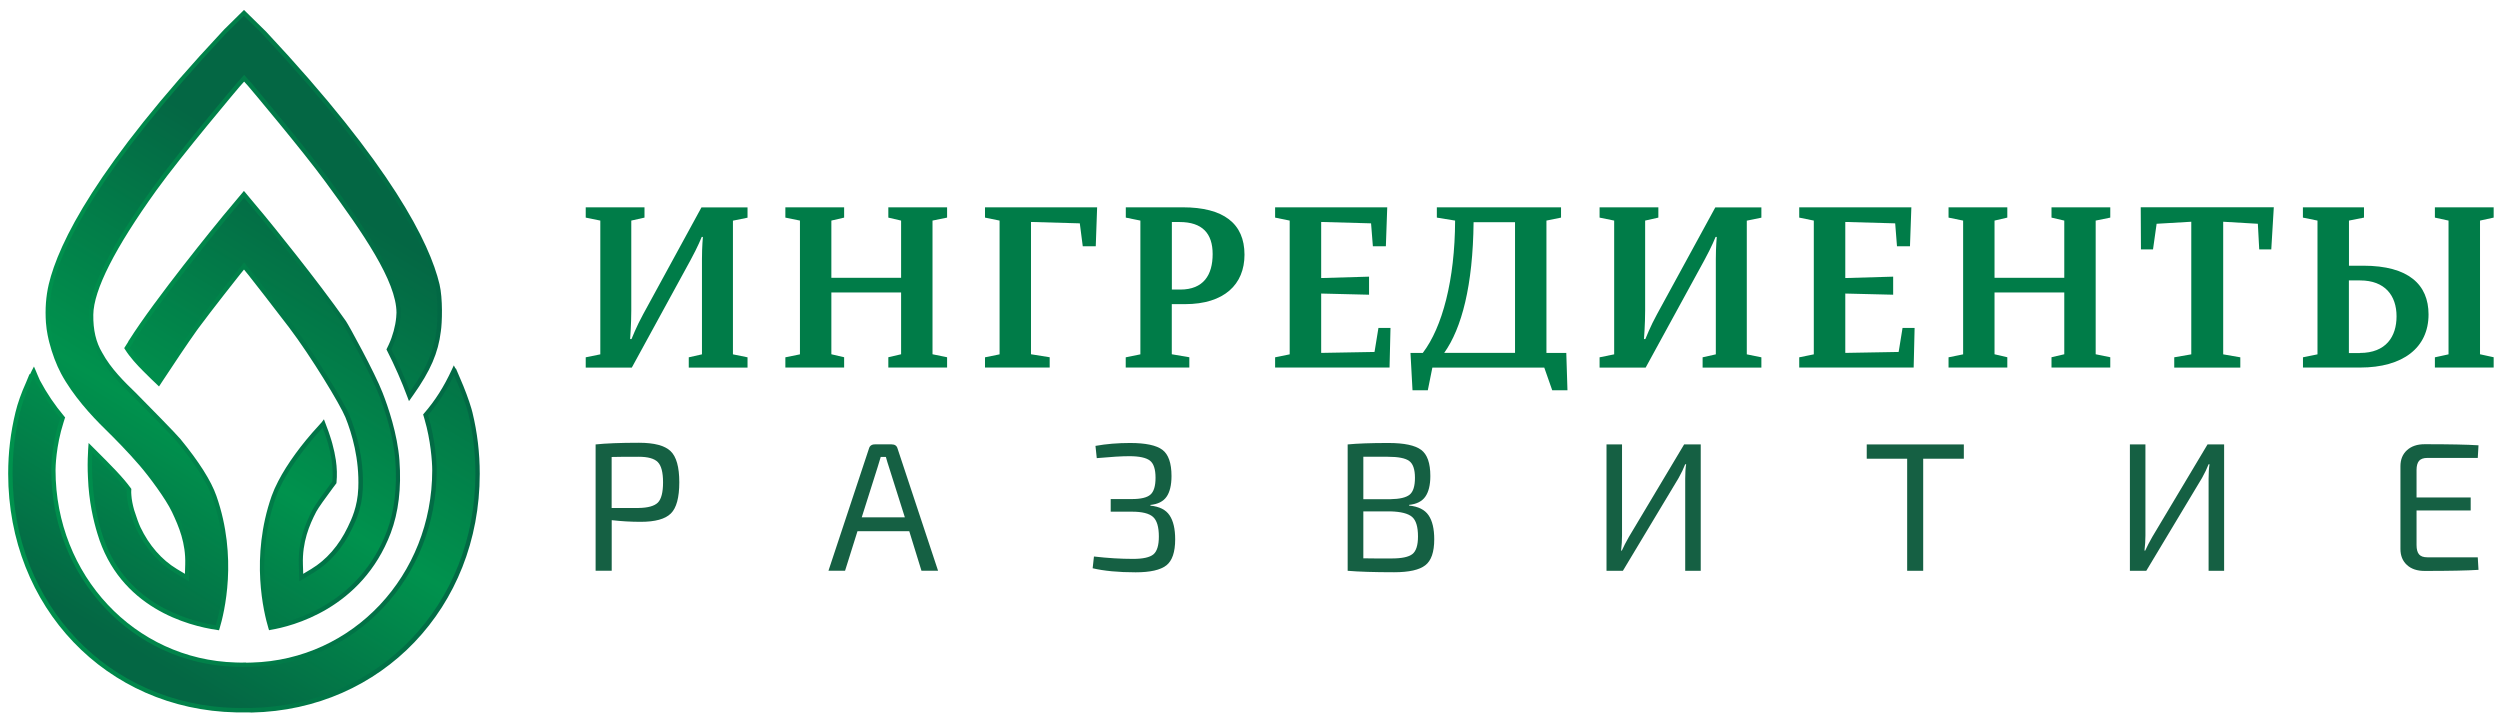
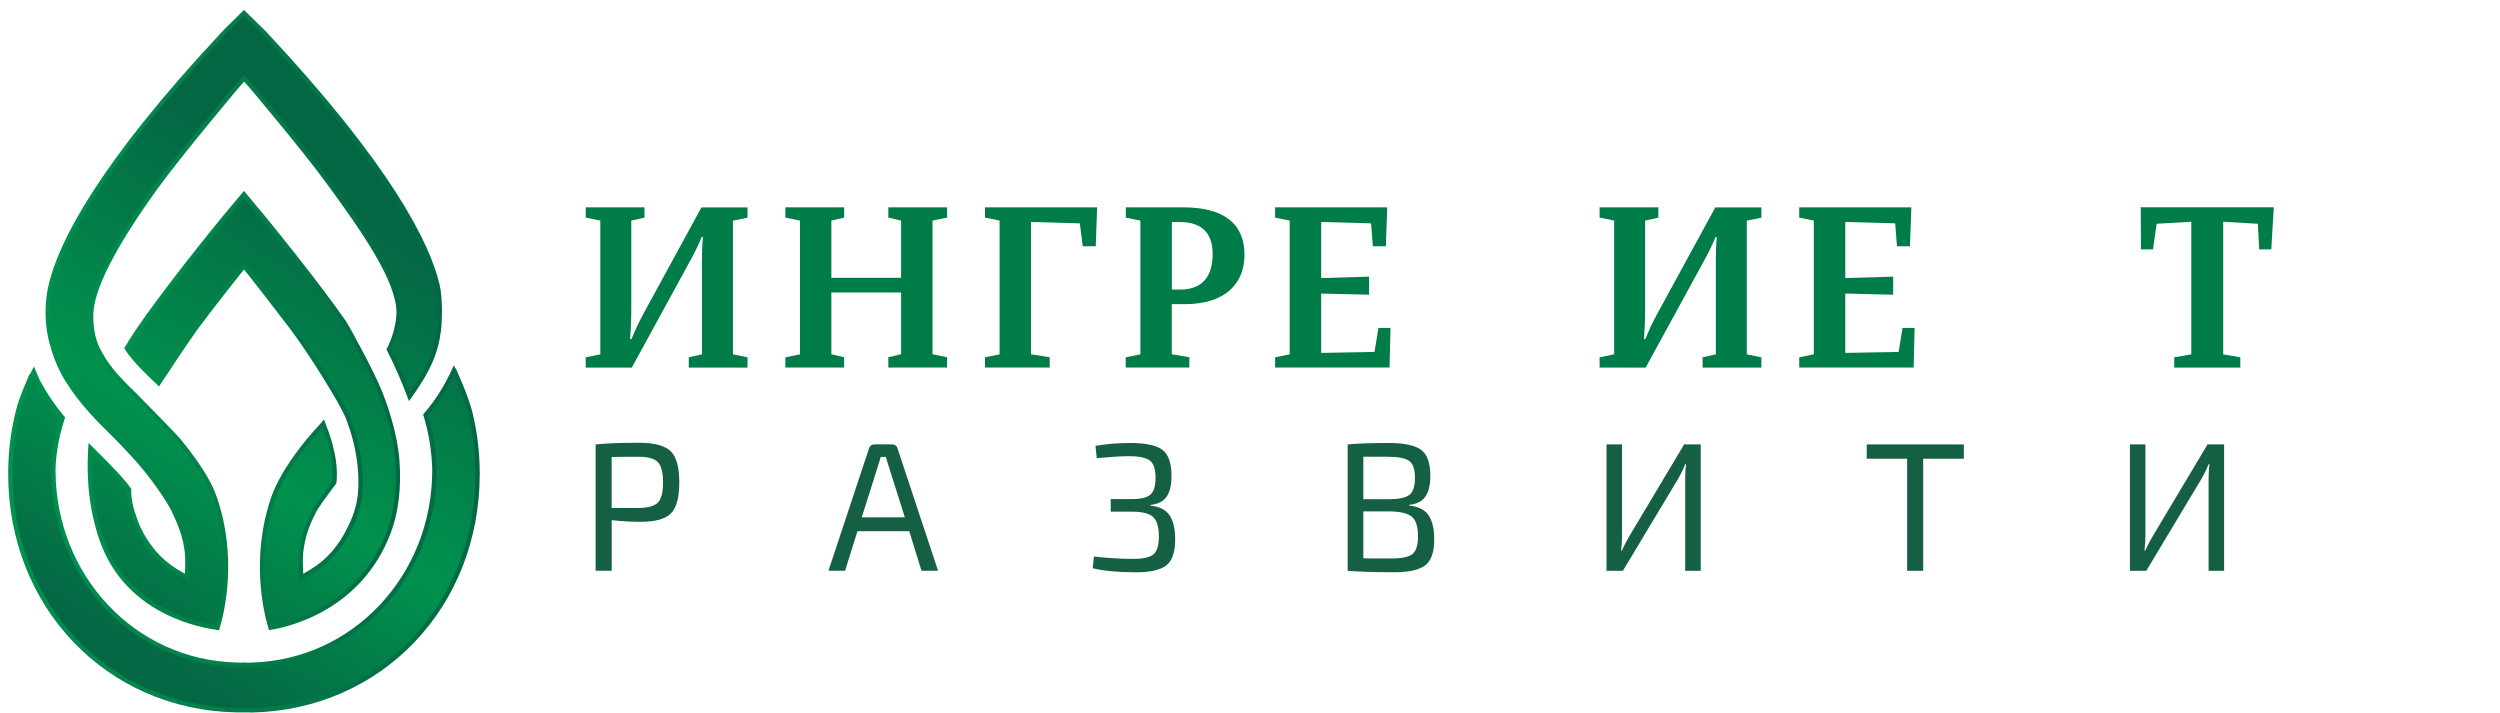
<svg xmlns="http://www.w3.org/2000/svg" width="228" height="65" viewBox="0 0 228 65" fill="none">
  <path d="M53.418 32.587L54.748 32.316V20.117L53.418 19.846V18.907H58.778V19.846L57.573 20.117V28.327C57.573 29.558 57.468 30.921 57.468 30.921H57.593C57.593 30.921 58.073 29.71 58.653 28.665L63.974 18.913H68.175V19.853L66.844 20.124V32.316L68.175 32.587V33.527H62.815V32.587L64.019 32.316V23.63C64.019 22.479 64.105 21.606 64.105 21.606H64C64 21.606 63.664 22.466 62.959 23.756L57.619 33.527H53.418V32.587Z" fill="#007C48" />
  <path d="M71.625 32.587L72.955 32.316V20.117L71.625 19.846V18.907H76.985V19.846L75.82 20.117V25.337H82.18V20.117L81.015 19.846V18.907H86.375V19.846L85.045 20.117V32.309L86.375 32.581V33.52H81.015V32.581L82.18 32.309V26.673H75.82V32.309L76.985 32.581V33.52H71.625V32.587Z" fill="#007C48" />
  <path d="M89.832 32.587L91.162 32.316V20.117L89.832 19.846V18.907H100.058L99.933 22.459H98.748L98.478 20.369L94.027 20.243V32.309L95.732 32.581V33.52H89.832V32.587Z" fill="#007C48" />
  <path d="M102.673 32.587L104.003 32.316V20.117L102.673 19.846V18.907H107.868C111.569 18.907 113.498 20.369 113.498 23.226C113.498 25.939 111.648 27.738 108.072 27.738H106.867V32.309L108.467 32.581V33.52H102.666V32.587H102.673ZM107.644 26.408C109.764 26.408 110.594 25.072 110.594 23.173C110.594 21.275 109.639 20.249 107.578 20.249H106.874V26.408H107.644Z" fill="#007C48" />
  <path d="M116.29 32.587L117.62 32.316V20.117L116.29 19.846V18.907H126.516L126.391 22.459H125.206L125.041 20.369L120.491 20.243V25.357L124.857 25.231V26.878L120.491 26.772V32.184L125.357 32.098L125.713 29.908H126.813L126.727 33.52H116.29V32.587Z" fill="#007C48" />
-   <path d="M128.636 32.19H129.756C131.54 29.848 132.686 25.548 132.706 20.117L131.04 19.846V18.907H142.366V19.846L141.035 20.117V32.19H142.846L142.952 35.59H141.562L140.838 33.526H130.631L130.217 35.59H128.821L128.636 32.19ZM138.171 32.19V20.263H134.391C134.332 26.044 133.311 29.934 131.711 32.184H138.171V32.19Z" fill="#007C48" />
  <path d="M145.882 32.587L147.212 32.316V20.117L145.882 19.846V18.907H151.242V19.846L150.037 20.117V28.327C150.037 29.557 149.931 30.92 149.931 30.92H150.057C150.057 30.92 150.537 29.709 151.117 28.664L156.437 18.913H160.638V19.852L159.308 20.124V32.316L160.638 32.587V33.526H155.278V32.587L156.483 32.316V23.63C156.483 22.479 156.569 21.606 156.569 21.606H156.464C156.464 21.606 156.128 22.466 155.423 23.756L150.083 33.526H145.882V32.587Z" fill="#007C48" />
  <path d="M164.089 32.587L165.419 32.316V20.117L164.089 19.846V18.907H174.316L174.19 22.459H173.005L172.841 20.369L168.29 20.243V25.357L172.656 25.231V26.878L168.29 26.772V32.184L173.157 32.098L173.512 29.908H174.612L174.526 33.52H164.089V32.587Z" fill="#007C48" />
-   <path d="M177.707 32.587L179.037 32.316V20.117L177.707 19.846V18.907H183.067V19.846L181.901 20.117V25.337H188.262V20.117L187.097 19.846V18.907H192.457V19.846L191.126 20.117V32.309L192.457 32.581V33.52H187.097V32.581L188.262 32.309V26.673H181.901V32.309L183.067 32.581V33.52H177.707V32.587Z" fill="#007C48" />
  <path d="M198.284 32.587L199.845 32.316V20.223L196.684 20.408L196.355 22.743H195.255L195.235 18.9H207.371L207.141 22.743H206.041L205.916 20.408L202.755 20.223V32.316L204.316 32.587V33.526H198.291V32.587H198.284Z" fill="#007C48" />
-   <path d="M210.025 32.587L211.355 32.316V20.117L210.025 19.846V18.907H215.596V19.846L214.226 20.117V24.232H215.536C219.672 24.232 221.483 25.965 221.483 28.677C221.483 31.727 219.132 33.52 215.247 33.52H210.031V32.587H210.025ZM215.22 32.19C217.611 32.19 218.565 30.689 218.565 28.849C218.565 26.951 217.505 25.575 215.24 25.575H214.219V32.197H215.22V32.19ZM222.062 32.587L223.306 32.316V20.117L222.062 19.846V18.907H227.422V19.846L226.177 20.117V32.309L227.422 32.581V33.52H222.062V32.587Z" fill="#007C48" />
  <path d="M54.32 52.056V40.532C55.248 40.433 56.572 40.38 58.277 40.38C59.66 40.38 60.621 40.631 61.155 41.141C61.688 41.65 61.952 42.596 61.952 43.985C61.952 45.375 61.695 46.327 61.181 46.83C60.668 47.339 59.752 47.591 58.429 47.591C57.54 47.591 56.664 47.538 55.788 47.439V52.05H54.32V52.056ZM55.782 46.327H58.244C59.1 46.314 59.68 46.149 59.996 45.838C60.312 45.52 60.47 44.905 60.47 43.992C60.47 43.079 60.312 42.464 59.989 42.14C59.667 41.816 59.087 41.657 58.244 41.657C57.046 41.657 56.229 41.663 55.782 41.677V46.327Z" fill="#156043" />
  <path d="M82.924 48.444H78.203L77.07 52.05H75.556L79.243 40.929C79.309 40.664 79.493 40.526 79.79 40.526H81.317C81.614 40.526 81.798 40.658 81.864 40.929L85.551 52.05H84.037L82.924 48.444ZM82.522 47.181L81.074 42.603C80.975 42.312 80.883 42.001 80.791 41.67H80.323L80.04 42.603L78.591 47.181H82.522Z" fill="#156043" />
  <path d="M100.025 41.782L99.907 40.664C100.894 40.486 101.948 40.4 103.067 40.4C104.483 40.4 105.471 40.611 106.017 41.028C106.564 41.445 106.841 42.239 106.841 43.41C106.841 44.243 106.689 44.879 106.386 45.309C106.083 45.739 105.589 45.983 104.918 46.049V46.115C105.741 46.195 106.32 46.486 106.663 46.995C107.005 47.505 107.176 48.233 107.176 49.192C107.176 50.349 106.906 51.143 106.373 51.56C105.833 51.983 104.905 52.195 103.574 52.195C101.988 52.195 100.684 52.069 99.65 51.825L99.768 50.753C101.02 50.898 102.211 50.971 103.344 50.971C104.24 50.971 104.859 50.832 105.188 50.561C105.517 50.29 105.688 49.747 105.688 48.934C105.688 48.054 105.51 47.459 105.155 47.141C104.799 46.823 104.161 46.665 103.225 46.665H101.296V45.514H103.225C104.049 45.514 104.608 45.381 104.918 45.11C105.227 44.845 105.385 44.329 105.385 43.575C105.385 42.795 105.214 42.272 104.872 42.007C104.529 41.743 103.904 41.604 102.995 41.604C102.317 41.604 101.329 41.663 100.025 41.782Z" fill="#156043" />
  <path d="M128.511 46.043V46.109C129.341 46.188 129.933 46.479 130.282 46.989C130.631 47.498 130.802 48.226 130.802 49.185C130.802 50.343 130.532 51.137 129.986 51.553C129.446 51.977 128.498 52.188 127.148 52.188C125.311 52.188 123.895 52.142 122.907 52.056V40.532C123.783 40.446 125.021 40.4 126.628 40.4C128.057 40.4 129.051 40.611 129.611 41.028C130.17 41.445 130.447 42.239 130.447 43.41C130.447 44.243 130.289 44.879 129.979 45.309C129.683 45.725 129.189 45.977 128.511 46.043ZM124.336 45.527H126.799C127.655 45.514 128.241 45.375 128.564 45.11C128.886 44.845 129.044 44.329 129.044 43.575C129.044 42.808 128.867 42.292 128.518 42.041C128.169 41.782 127.517 41.657 126.562 41.657H124.336V45.527ZM124.336 46.645V50.918C124.79 50.931 125.647 50.931 126.911 50.931C127.839 50.931 128.478 50.799 128.814 50.528C129.15 50.263 129.321 49.727 129.321 48.927C129.321 48.047 129.143 47.452 128.781 47.141C128.419 46.83 127.767 46.665 126.812 46.638H124.336V46.645Z" fill="#156043" />
  <path d="M155.1 52.056H153.691V43.655C153.691 43.132 153.717 42.689 153.777 42.338H153.691C153.546 42.715 153.349 43.132 153.092 43.589L148.008 52.056H146.514V40.532H147.929V48.848C147.929 49.258 147.903 49.714 147.844 50.217H147.91C148.074 49.847 148.292 49.43 148.555 48.967L153.592 40.532H155.107V52.056H155.1Z" fill="#156043" />
  <path d="M179.102 41.835H175.395V52.056H173.933V41.835H170.246V40.532H179.102V41.835Z" fill="#156043" />
  <path d="M202.834 52.056H201.424V43.655C201.424 43.132 201.451 42.689 201.51 42.338H201.424C201.28 42.715 201.082 43.132 200.825 43.589L195.742 52.056H194.247V40.532H195.663V48.848C195.663 49.258 195.636 49.714 195.577 50.217H195.643C195.808 49.847 196.025 49.43 196.288 48.967L201.326 40.532H202.84V52.056H202.834Z" fill="#156043" />
-   <path d="M225.973 50.832L226.039 51.97C225.018 52.036 223.385 52.069 221.133 52.069C220.448 52.069 219.908 51.891 219.513 51.527C219.118 51.163 218.92 50.68 218.92 50.065V42.517C218.92 41.908 219.118 41.419 219.52 41.055C219.921 40.691 220.455 40.512 221.133 40.512C223.385 40.512 225.018 40.545 226.039 40.612L225.973 41.763H221.37C221.028 41.763 220.777 41.849 220.619 42.027C220.468 42.206 220.389 42.484 220.389 42.861V45.368H225.327V46.552H220.389V49.708C220.389 50.098 220.468 50.383 220.619 50.561C220.777 50.74 221.021 50.826 221.37 50.826H225.973V50.832Z" fill="#156043" />
  <path d="M30.226 44.343C30.318 44.217 30.41 44.098 30.489 43.999C30.555 43.33 30.529 42.656 30.43 41.981C30.364 41.498 30.259 41.015 30.12 40.526C30.094 40.426 30.068 40.327 30.035 40.234C29.995 40.089 29.949 39.943 29.903 39.804C29.864 39.679 29.818 39.546 29.771 39.421C29.679 39.163 29.587 38.911 29.482 38.653L29.475 38.66C29.383 38.759 29.304 38.852 29.212 38.951C27.539 40.757 26.301 42.523 25.557 43.965C25.314 44.435 25.109 44.878 24.965 45.302C23.042 50.793 24.201 55.688 24.675 57.249C26.578 56.932 32.853 55.377 35.454 48.55C36.159 46.698 36.422 44.501 36.244 42.007C36.073 39.639 35.211 37.158 34.717 35.888C34.012 34.082 31.648 29.769 31.398 29.405C28.718 25.581 24.477 20.395 24.003 19.819L22.252 17.722L20.5 19.826C19.861 20.607 14.31 27.401 11.953 31.132C11.953 31.138 11.96 31.138 11.96 31.145C11.894 31.251 11.828 31.357 11.762 31.456C11.703 31.555 11.63 31.654 11.578 31.747C11.999 32.428 12.592 33.077 13.197 33.685C13.448 33.937 13.704 34.188 13.948 34.426L14.475 34.935C14.475 34.935 14.475 34.935 14.475 34.929C14.534 34.836 14.6 34.737 14.672 34.631C15.528 33.328 17.01 31.105 17.807 30C17.873 29.908 17.939 29.822 17.991 29.749C19.17 28.155 21.639 25.032 21.718 24.933L22.258 24.265L22.798 24.933C22.897 25.052 25.333 28.168 26.519 29.742C28.56 32.441 31.227 36.861 31.688 37.992C32.287 39.487 32.985 41.835 32.873 44.534C32.8 46.288 32.221 47.478 31.945 48.054L31.892 48.166C31.082 49.866 29.91 51.216 28.494 52.069L27.467 52.685L27.427 51.487C27.361 49.403 28.02 47.836 28.665 46.579C28.863 46.202 29.653 45.103 30.226 44.343Z" fill="url(#paint0_linear)" />
  <path d="M24.537 57.474L24.485 57.309C24.057 55.893 22.812 50.839 24.774 45.236C24.926 44.812 25.13 44.349 25.38 43.873C26.197 42.298 27.507 40.499 29.068 38.812L29.18 38.686C29.232 38.633 29.278 38.574 29.331 38.521L29.542 38.237L29.667 38.574C29.772 38.832 29.864 39.097 29.957 39.348C30.003 39.48 30.042 39.606 30.088 39.738C30.134 39.884 30.18 40.029 30.227 40.175C30.253 40.274 30.286 40.373 30.312 40.473C30.457 40.995 30.556 41.478 30.628 41.948C30.734 42.669 30.753 43.344 30.688 44.012L30.681 44.071L30.385 44.462C29.746 45.315 29.021 46.327 28.844 46.665C28.205 47.895 27.56 49.436 27.626 51.474L27.652 52.334L28.389 51.891C29.772 51.057 30.918 49.741 31.715 48.074L31.767 47.961C32.037 47.399 32.61 46.235 32.676 44.521C32.782 41.855 32.097 39.54 31.504 38.065C31.05 36.94 28.396 32.547 26.361 29.861C25.169 28.287 22.746 25.184 22.641 25.059L22.252 24.582L21.864 25.059C21.791 25.145 19.316 28.28 18.143 29.868L17.959 30.119C17.142 31.257 15.641 33.507 14.831 34.744L14.502 35.246L13.797 34.572C13.547 34.334 13.297 34.082 13.04 33.824C12.513 33.295 11.855 32.594 11.394 31.853L11.328 31.747L11.71 31.145L11.697 31.125L11.776 31.019C14.146 27.262 19.711 20.454 20.336 19.694L22.246 17.411L24.149 19.687C24.63 20.269 28.883 25.476 31.55 29.286C31.8 29.643 34.184 33.989 34.889 35.809C35.389 37.086 36.252 39.593 36.429 41.987C36.614 44.508 36.344 46.737 35.633 48.616C32.992 55.549 26.598 57.123 24.702 57.441L24.537 57.474ZM29.417 39.017L29.364 39.077C27.83 40.737 26.539 42.504 25.736 44.045C25.492 44.508 25.294 44.945 25.156 45.355C23.299 50.64 24.36 55.423 24.82 57.011C26.855 56.641 32.782 55.007 35.277 48.471C35.968 46.645 36.232 44.475 36.054 42.014C35.883 39.672 35.033 37.211 34.54 35.954C33.835 34.161 31.491 29.868 31.247 29.517C28.574 25.72 24.327 20.521 23.852 19.939L22.259 18.027L20.659 19.945C20.04 20.706 14.522 27.447 12.151 31.191L12.138 31.238L11.822 31.734C12.257 32.408 12.862 33.044 13.343 33.533C13.593 33.785 13.844 34.036 14.094 34.274L14.449 34.618L14.515 34.519C15.325 33.282 16.833 31.019 17.65 29.875L17.834 29.617C19.013 28.029 21.495 24.88 21.567 24.794L22.265 23.941L22.963 24.794C23.069 24.92 25.499 28.029 26.691 29.61C28.738 32.322 31.425 36.761 31.886 37.906C32.498 39.421 33.196 41.796 33.091 44.535C33.019 46.334 32.426 47.551 32.143 48.133L32.09 48.239C31.267 49.972 30.062 51.348 28.613 52.221L27.296 53.015L27.25 51.474C27.184 49.344 27.849 47.749 28.515 46.473C28.712 46.089 29.489 45.017 30.088 44.21L30.312 43.913C30.365 43.297 30.345 42.675 30.253 42.001C30.187 41.544 30.088 41.081 29.95 40.572C29.924 40.473 29.897 40.38 29.864 40.281C29.825 40.135 29.779 39.996 29.733 39.857C29.693 39.732 29.647 39.606 29.608 39.48C29.529 39.328 29.476 39.176 29.417 39.017Z" fill="url(#paint1_linear)" />
  <path d="M4.67 31.165C4.927 32.177 5.302 33.176 5.724 33.963C6.784 35.934 8.476 37.787 9.714 38.991C10.55 39.804 11.782 41.048 12.882 42.332C13.764 43.357 15.285 45.414 15.851 46.599C16.51 47.981 17.142 49.503 17.083 51.481L17.043 52.678L16.016 52.063C14.6 51.209 13.421 49.86 12.618 48.16C12.434 47.776 12.23 47.174 12.039 46.572C11.914 46.122 11.808 45.633 11.775 45.163C11.762 44.991 11.762 44.819 11.769 44.654C10.992 43.569 9.78 42.385 8.246 40.85C8.239 40.982 8.233 41.114 8.226 41.247C8.18 42.034 8.187 42.801 8.219 43.542C8.292 45.593 8.68 47.339 9.069 48.59C11.15 55.622 17.899 56.978 19.828 57.256C20.303 55.708 21.475 50.799 19.545 45.295C19.071 43.939 17.978 42.212 16.292 40.162C15.891 39.672 13.224 36.967 12.23 35.961C11.216 34.975 9.938 33.738 9.141 32.25C8.568 31.284 8.292 30.12 8.312 28.697C8.338 26.408 10.287 22.552 14.1 17.246C16.345 14.117 21.705 7.773 21.745 7.726L22.265 7.138L22.785 7.726C22.818 7.766 27.717 13.581 29.818 16.446C33.261 21.136 36.35 25.588 36.35 28.525C36.35 28.658 36.343 28.803 36.323 28.968C36.258 29.657 36.053 30.583 35.632 31.502C35.573 31.628 35.52 31.747 35.454 31.873C36.159 33.249 36.811 34.73 37.337 36.166C37.403 36.073 37.463 35.987 37.522 35.901C38.984 33.831 39.748 32.21 39.985 30.212C40.103 29.445 40.169 27.255 39.866 25.978C38.977 22.241 35.52 15.228 24.102 3.023L23.904 2.811L22.232 1.19L20.559 2.831L20.382 3.023C8.964 15.228 5.506 22.241 4.618 25.978C4.361 27.063 4.275 28.188 4.361 29.418C4.433 30.219 4.611 30.927 4.67 31.165Z" fill="url(#paint2_linear)" />
  <path d="M19.974 57.481L19.802 57.454C17.188 57.077 10.893 55.456 8.878 48.649C8.536 47.531 8.101 45.732 8.022 43.555C7.983 42.788 7.983 42.007 8.029 41.24L8.035 41.075C8.042 40.995 8.042 40.916 8.049 40.837L8.081 40.4L8.773 41.088C10.136 42.451 11.216 43.529 11.94 44.535L11.98 44.594L11.973 44.667C11.96 44.825 11.966 44.984 11.98 45.15C12.006 45.553 12.092 46.01 12.236 46.519C12.46 47.22 12.651 47.749 12.803 48.074C13.593 49.734 14.745 51.057 16.128 51.891L16.866 52.334L16.892 51.474C16.951 49.536 16.326 48.047 15.68 46.684C15.127 45.514 13.619 43.483 12.743 42.464C11.644 41.187 10.419 39.95 9.589 39.136C8.345 37.926 6.633 36.06 5.566 34.062C5.138 33.255 4.756 32.25 4.493 31.218L4.684 31.171L4.493 31.218C4.433 30.98 4.249 30.252 4.19 29.425C4.104 28.175 4.19 27.03 4.447 25.925C5.342 22.168 8.812 15.116 20.263 2.884L20.441 2.692L22.252 0.906L24.267 2.884C35.718 15.116 39.188 22.168 40.084 25.925C40.393 27.229 40.327 29.458 40.202 30.239C39.965 32.177 39.267 33.798 37.7 36.014L37.298 36.583L37.167 36.232C36.64 34.803 35.988 33.321 35.29 31.959L35.244 31.866L35.29 31.773C35.349 31.654 35.408 31.535 35.461 31.416C35.817 30.642 36.06 29.742 36.133 28.949C36.146 28.797 36.159 28.651 36.159 28.525C36.159 25.648 33.091 21.229 29.666 16.565C27.579 13.713 22.687 7.905 22.64 7.859L22.265 7.442L21.89 7.859C21.844 7.912 16.523 14.21 14.258 17.365C10.472 22.637 8.536 26.455 8.509 28.704C8.49 30.087 8.753 31.218 9.313 32.151C10.103 33.619 11.361 34.843 12.375 35.822C13.369 36.828 16.043 39.54 16.451 40.036C18.15 42.107 19.256 43.853 19.737 45.229C21.705 50.839 20.454 55.9 20.026 57.315L19.974 57.481ZM8.424 41.306C8.384 42.041 8.384 42.795 8.424 43.529C8.503 45.666 8.924 47.425 9.26 48.523C11.17 54.974 17.063 56.614 19.691 57.024C20.145 55.443 21.218 50.654 19.361 45.355C18.894 44.019 17.814 42.312 16.141 40.281C15.746 39.798 13.02 37.026 12.092 36.1C11.064 35.101 9.78 33.857 8.964 32.342C8.371 31.35 8.095 30.153 8.114 28.691C8.141 26.355 10.103 22.465 13.935 17.12C16.194 13.971 21.547 7.634 21.593 7.581L22.265 6.827L22.937 7.581C22.97 7.621 27.889 13.462 29.983 16.313C33.446 21.03 36.554 25.515 36.554 28.512C36.554 28.651 36.548 28.803 36.528 28.968C36.482 29.465 36.33 30.457 35.817 31.568C35.771 31.661 35.731 31.76 35.685 31.853C36.317 33.09 36.903 34.419 37.397 35.723C38.898 33.586 39.57 32.031 39.794 30.172C39.913 29.412 39.978 27.262 39.682 26.005C38.8 22.294 35.356 15.314 23.964 3.142L23.767 2.93L22.239 1.448L20.533 3.142C9.142 15.314 5.698 22.294 4.815 26.005C4.565 27.07 4.48 28.175 4.565 29.379C4.624 30.172 4.796 30.874 4.855 31.099L4.664 31.151L4.855 31.105C5.112 32.104 5.474 33.083 5.895 33.857C6.942 35.809 8.621 37.641 9.846 38.832C10.689 39.652 11.92 40.896 13.027 42.186C13.916 43.225 15.456 45.295 16.023 46.499C16.688 47.908 17.333 49.45 17.274 51.474L17.228 53.015L15.911 52.221C14.462 51.348 13.257 49.972 12.434 48.239C12.269 47.895 12.072 47.353 11.841 46.625C11.69 46.089 11.598 45.599 11.571 45.169C11.558 44.998 11.558 44.845 11.565 44.706C10.86 43.741 9.807 42.689 8.483 41.366L8.424 41.306Z" fill="url(#paint3_linear)" />
  <path d="M42.902 37.648C42.875 37.549 42.849 37.436 42.809 37.31C42.605 36.609 42.223 35.557 41.795 34.598C41.782 34.572 41.769 34.539 41.762 34.512C41.697 34.367 41.631 34.228 41.565 34.089C41.512 33.976 41.459 33.864 41.407 33.758C40.761 35.147 40.004 36.464 38.819 37.827C38.858 37.946 38.891 38.071 38.924 38.197C39.484 40.109 39.622 42.12 39.622 42.874C39.622 52.566 32.307 60.352 22.969 60.61L22.252 60.63V60.603C22.245 60.603 22.238 60.603 22.238 60.603C22.232 60.603 22.225 60.603 22.225 60.603V60.623L21.508 60.61C12.183 60.352 4.881 52.566 4.881 42.874C4.881 42.146 5.006 40.34 5.618 38.448C5.658 38.336 5.691 38.217 5.73 38.104C4.762 36.94 4.051 35.842 3.478 34.77C3.347 34.532 3.215 34.162 3.09 33.877C3.031 33.996 2.984 34.102 2.925 34.215C2.853 34.353 2.787 34.499 2.721 34.631C2.714 34.618 2.714 34.611 2.708 34.605C2.662 34.724 2.609 34.85 2.556 34.969C2.095 35.987 1.793 36.887 1.608 37.648C1.167 39.48 0.95 41.293 0.95 43.198C0.95 55.251 9.8 64.526 21.534 64.764C21.587 64.764 21.916 64.764 22.238 64.764C22.561 64.764 22.89 64.764 22.943 64.764C34.697 64.52 43.56 55.251 43.56 43.198C43.56 41.293 43.343 39.48 42.902 37.648Z" fill="url(#paint4_linear)" />
  <path d="M22.239 64.969C21.91 64.969 21.587 64.969 21.528 64.969C9.682 64.725 0.746 55.364 0.746 43.205C0.746 41.28 0.963 39.447 1.411 37.602C1.615 36.761 1.938 35.849 2.373 34.889L2.702 34.089L2.728 34.155C2.735 34.148 2.735 34.135 2.741 34.129L2.807 33.996C2.84 33.93 2.873 33.864 2.906 33.791L3.097 33.427L3.261 33.804C3.308 33.91 3.36 34.036 3.406 34.155C3.485 34.347 3.564 34.539 3.637 34.684C4.276 35.882 4.987 36.933 5.869 37.985L5.942 38.071L5.902 38.177C5.876 38.25 5.856 38.316 5.836 38.389L5.797 38.514C5.092 40.711 5.066 42.662 5.066 42.881C5.066 52.46 12.283 60.16 21.495 60.418L22.048 60.431L22.41 60.418L22.417 60.438L22.963 60.425C32.189 60.173 39.419 52.473 39.419 42.887C39.419 42.107 39.274 40.135 38.727 38.27L38.688 38.131C38.668 38.058 38.648 37.979 38.622 37.906L38.589 37.8L38.661 37.714C39.689 36.53 40.479 35.286 41.216 33.692L41.388 33.321L41.559 33.652V33.56L41.961 34.499C42.369 35.425 42.77 36.497 42.994 37.271C43.034 37.397 43.06 37.516 43.087 37.615C43.534 39.461 43.752 41.293 43.752 43.218C43.752 55.384 34.809 64.738 22.944 64.983C22.897 64.969 22.568 64.969 22.239 64.969ZM2.715 35.101C2.3 36.027 1.991 36.894 1.8 37.694C1.358 39.507 1.148 41.306 1.148 43.198C1.148 55.139 9.912 64.328 21.541 64.566C21.653 64.566 22.838 64.566 22.937 64.566C34.579 64.328 43.356 55.139 43.356 43.198C43.356 41.306 43.146 39.507 42.705 37.694C42.678 37.595 42.652 37.489 42.612 37.363C42.395 36.616 42.007 35.571 41.618 34.697L41.572 34.592C41.513 34.466 41.46 34.34 41.401 34.215C40.709 35.63 39.972 36.775 39.037 37.873C39.05 37.919 39.063 37.959 39.076 38.005L39.116 38.144C39.675 40.056 39.827 42.074 39.827 42.874C39.827 52.671 32.426 60.55 22.983 60.808L22.055 60.835V60.822L21.495 60.808C12.065 60.55 4.677 52.671 4.677 42.874C4.677 42.649 4.697 40.638 5.421 38.382L5.461 38.257C5.474 38.217 5.487 38.177 5.5 38.137C4.638 37.086 3.933 36.04 3.294 34.856C3.222 34.717 3.143 34.539 3.071 34.353C3.011 34.472 2.952 34.592 2.893 34.711L2.715 35.101Z" fill="url(#paint5_linear)" />
  <defs>
    <linearGradient id="paint0_linear" x1="35.115" y1="21.077" x2="11.982" y2="59.191" gradientUnits="userSpaceOnUse">
      <stop stop-color="#046744" />
      <stop offset="0.562" stop-color="#00924D" />
      <stop offset="1" stop-color="#046744" />
    </linearGradient>
    <linearGradient id="paint1_linear" x1="11.344" y1="37.439" x2="36.497" y2="37.439" gradientUnits="userSpaceOnUse">
      <stop stop-color="#00924D" />
      <stop offset="1" stop-color="#026844" />
    </linearGradient>
    <linearGradient id="paint2_linear" x1="28.805" y1="17.247" x2="5.671" y2="55.361" gradientUnits="userSpaceOnUse">
      <stop stop-color="#046744" />
      <stop offset="0.562" stop-color="#00924D" />
      <stop offset="1" stop-color="#046744" />
    </linearGradient>
    <linearGradient id="paint3_linear" x1="4.142" y1="29.189" x2="40.298" y2="29.189" gradientUnits="userSpaceOnUse">
      <stop stop-color="#00924D" />
      <stop offset="1" stop-color="#026844" />
    </linearGradient>
    <linearGradient id="paint4_linear" x1="35.575" y1="21.356" x2="12.441" y2="59.47" gradientUnits="userSpaceOnUse">
      <stop stop-color="#046744" />
      <stop offset="0.562" stop-color="#00924D" />
      <stop offset="1" stop-color="#046744" />
    </linearGradient>
    <linearGradient id="paint5_linear" x1="0.752" y1="49.138" x2="43.758" y2="49.138" gradientUnits="userSpaceOnUse">
      <stop stop-color="#00924D" />
      <stop offset="1" stop-color="#026844" />
    </linearGradient>
  </defs>
</svg>